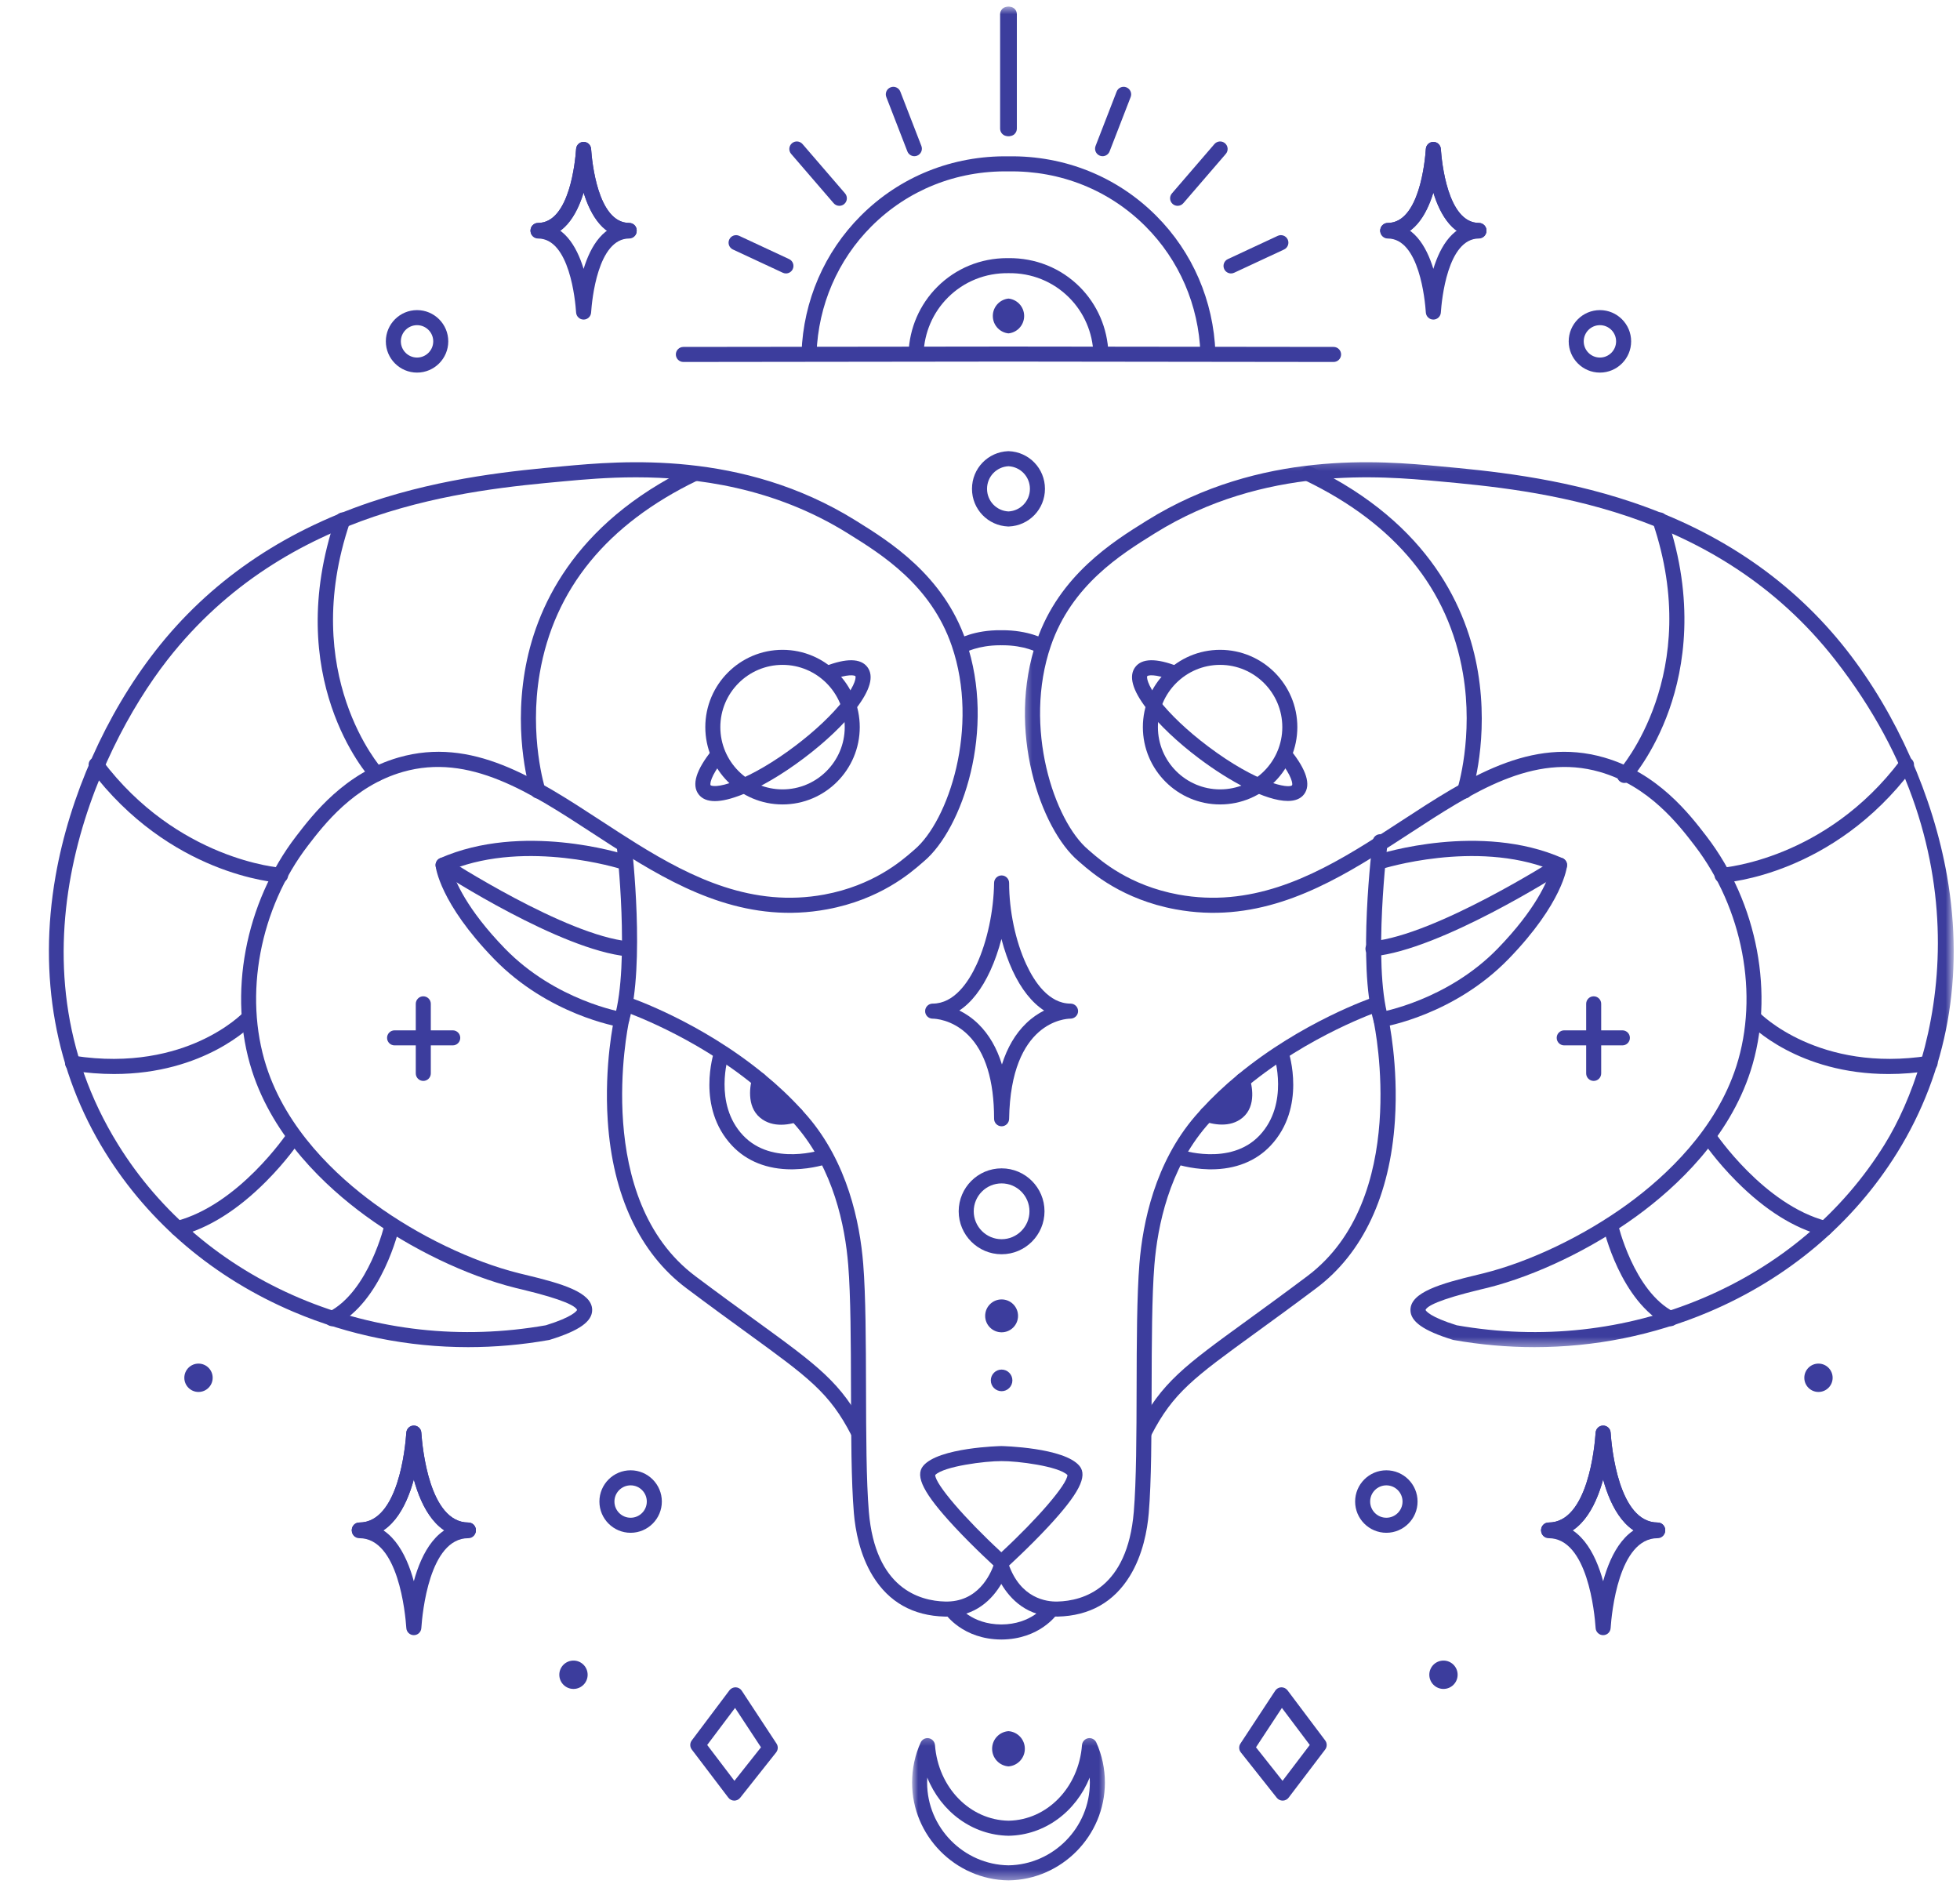
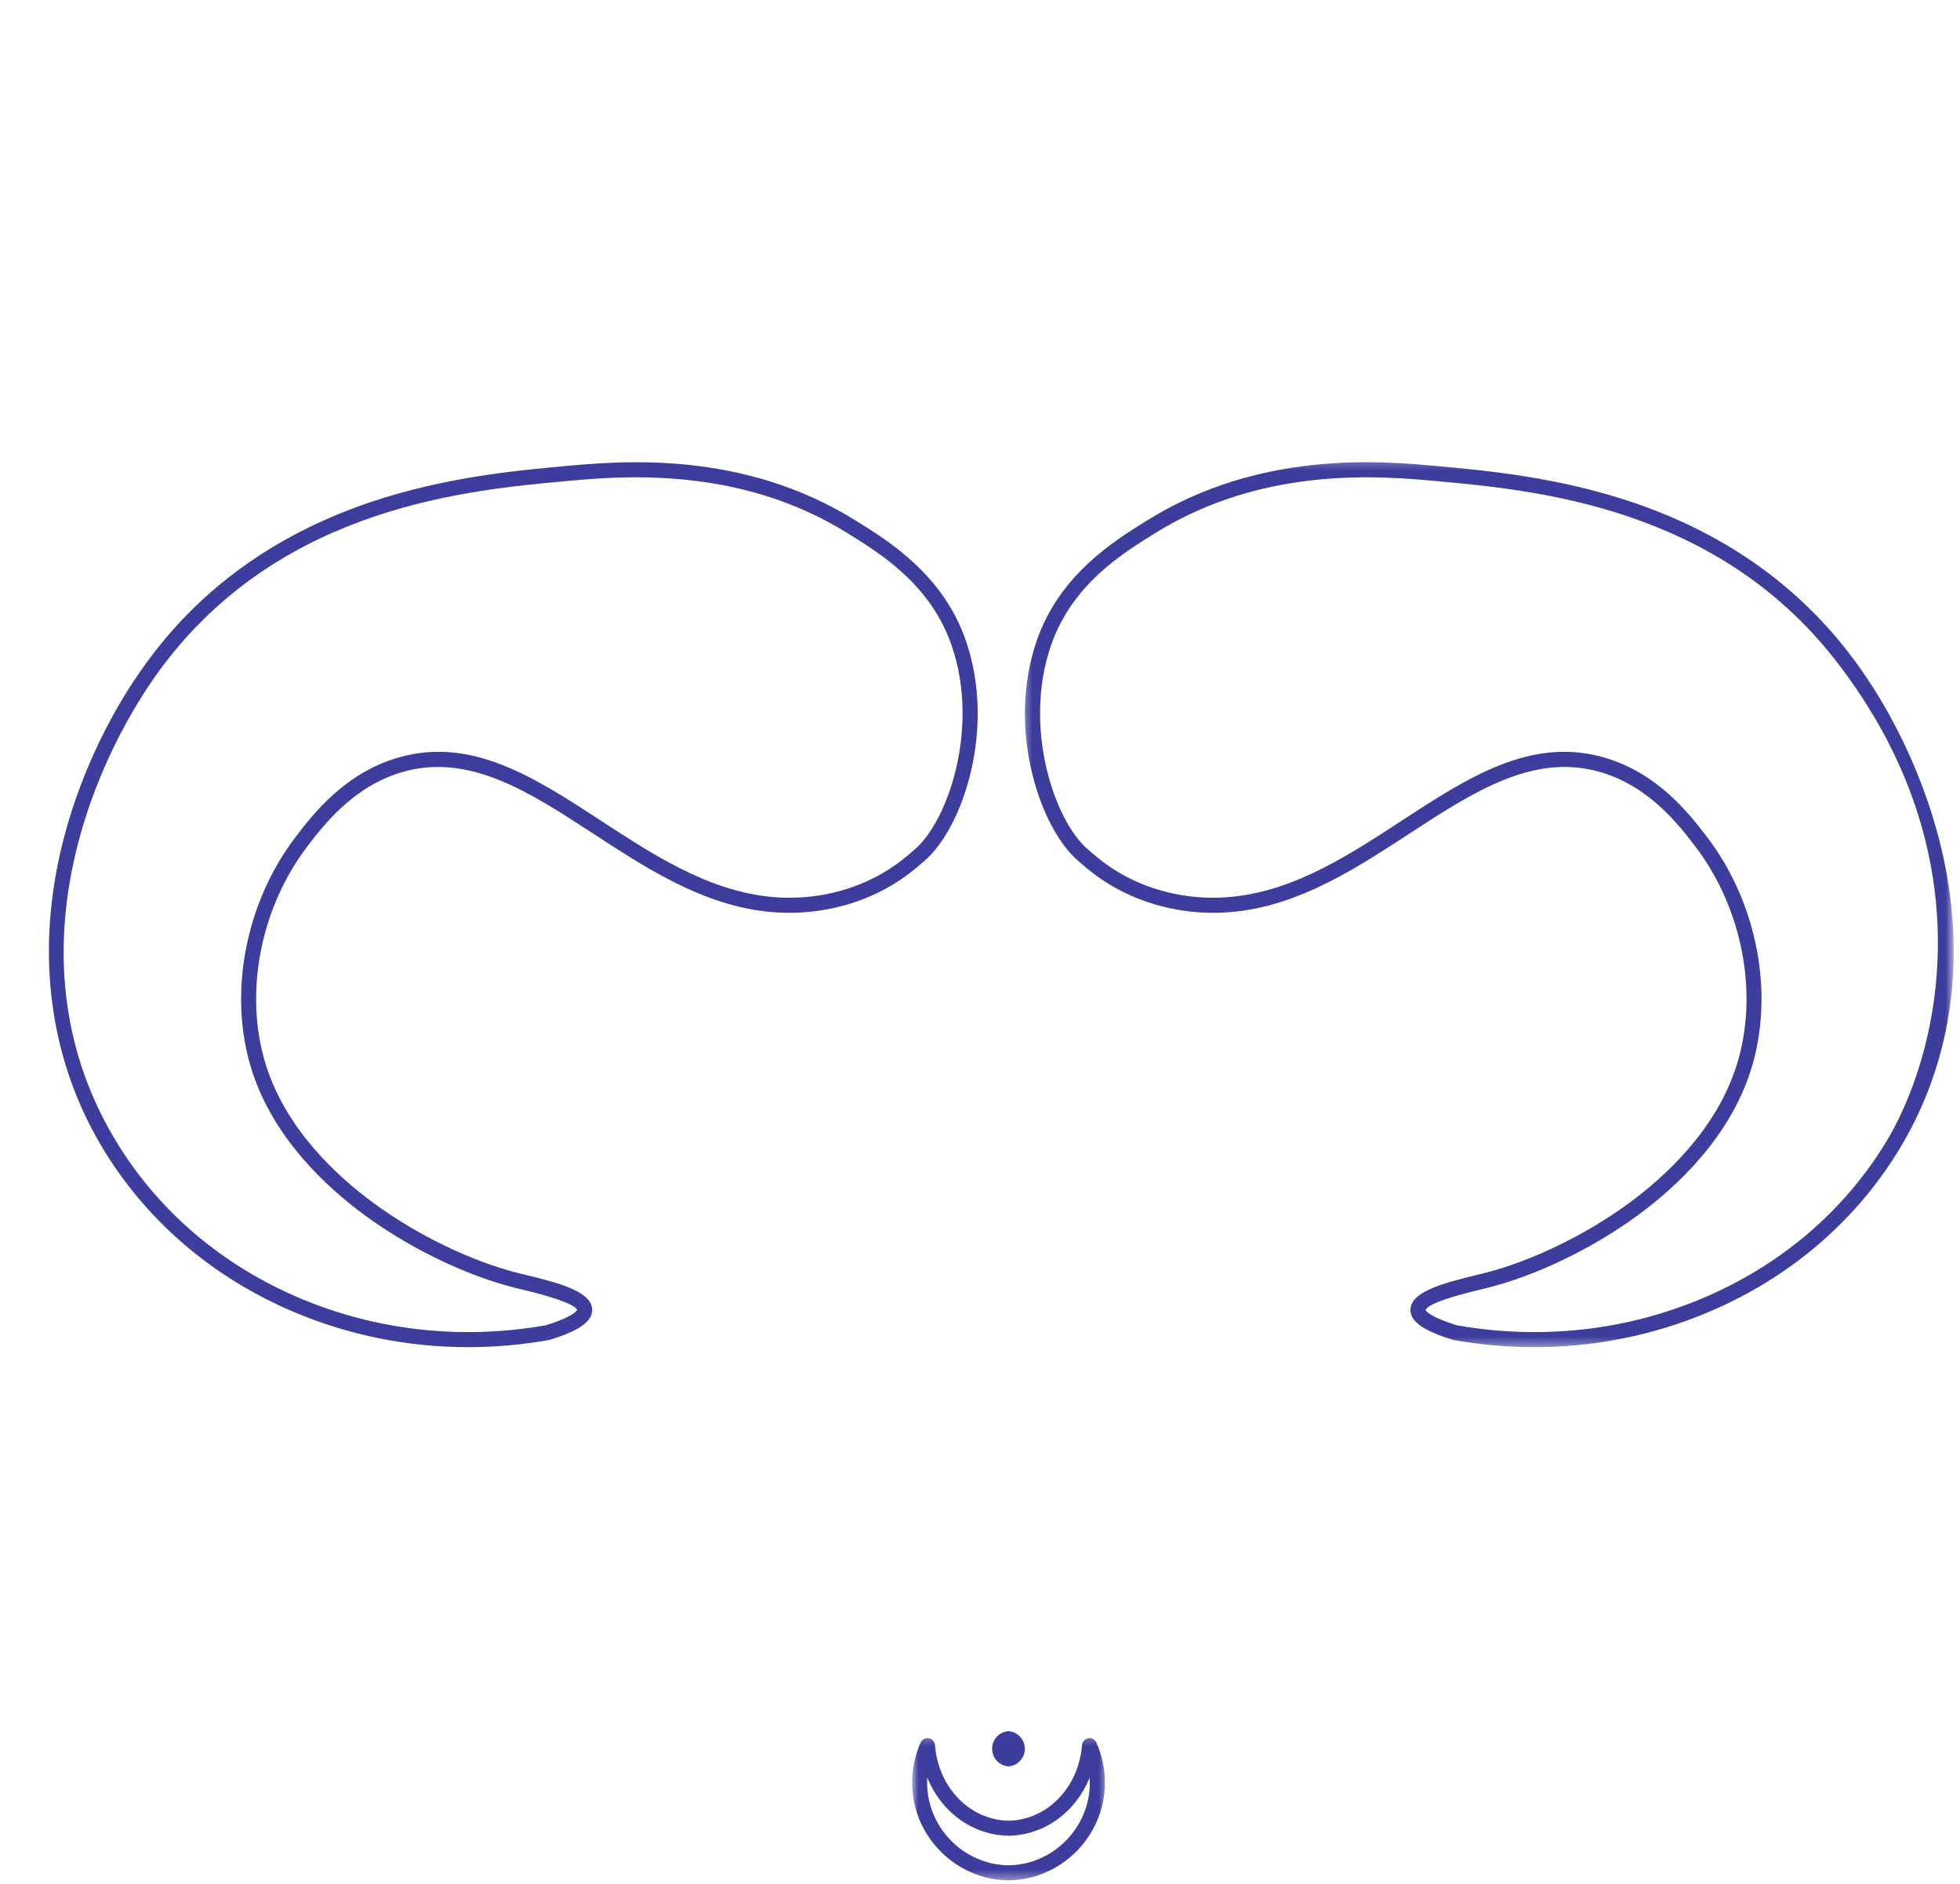
<svg xmlns="http://www.w3.org/2000/svg" width="206" height="198" viewBox="0 0 206 198" fill="none">
  <mask id="mask0_1154_403" style="mask-type:luminance" maskUnits="userSpaceOnUse" x="0" y="0" width="206" height="198">
    <path d="M0.306 0.666H205.306V197.666H0.306V0.666Z" fill="white" />
  </mask>
  <g mask="url(#mask0_1154_403)">
    <path d="M66.845 50.165C63.831 50.165 61.242 50.404 59.322 50.58C49.132 51.517 30.165 53.262 17.601 69.348C9.988 79.097 0.325 100.796 12.41 120.288C16.842 127.442 23.449 133.027 31.517 136.44C39.592 139.854 48.532 140.84 57.373 139.285C60.194 138.41 60.603 137.781 60.654 137.677C60.505 137.289 59.365 136.604 54.856 135.521C54.596 135.459 54.361 135.402 54.155 135.352C49.045 134.075 43.166 131.248 38.427 127.787C34.228 124.72 28.746 119.585 26.485 112.542C23.926 104.573 25.744 94.9 31.119 87.898C32.908 85.569 36.234 81.235 41.899 79.608C49.589 77.4 56.206 81.716 63.211 86.287C64.424 87.079 65.679 87.898 66.937 88.678C72.725 92.27 79.118 95.403 86.634 94.017C91.779 93.066 94.752 90.476 95.872 89.503C95.963 89.422 96.041 89.354 96.108 89.299C99.675 86.287 102.976 76.443 100.029 67.871C97.836 61.488 92.648 58.258 89.213 56.121L89.098 56.049C81.326 51.209 73.154 50.165 66.845 50.165ZM49.203 141.584C42.895 141.584 36.685 140.343 30.902 137.895C22.532 134.355 15.674 128.555 11.066 121.123C5.807 112.639 4.001 102.596 5.839 92.079C7.305 83.694 11.139 75.054 16.358 68.374C21.968 61.19 29.55 55.947 38.895 52.79C46.702 50.153 54.21 49.462 59.176 49.005C65.285 48.444 77.995 47.274 89.932 54.706L90.047 54.778C93.452 56.895 99.148 60.441 101.523 67.355C104.732 76.691 101.125 87.132 97.126 90.508C97.066 90.56 96.992 90.622 96.909 90.696C95.7 91.748 92.491 94.543 86.922 95.571C78.877 97.057 72.163 93.782 66.103 90.022C64.832 89.233 63.569 88.409 62.347 87.612C55.654 83.246 49.331 79.12 42.333 81.129C37.17 82.612 34.05 86.677 32.373 88.862C27.304 95.464 25.584 104.569 27.989 112.059C30.122 118.697 35.348 123.581 39.36 126.51C43.941 129.856 49.615 132.587 54.538 133.816C54.738 133.866 54.971 133.922 55.225 133.983C59.051 134.902 62.22 135.814 62.238 137.664C62.25 138.889 60.879 139.859 57.792 140.811C57.761 140.821 57.728 140.83 57.697 140.834C54.865 141.335 52.024 141.584 49.203 141.584Z" fill="#3C3D9D" />
  </g>
  <mask id="mask1_1154_403" style="mask-type:luminance" maskUnits="userSpaceOnUse" x="107" y="48" width="99" height="94">
    <path d="M107.406 48.243H205.306V141.611H107.406V48.243Z" fill="white" />
  </mask>
  <g mask="url(#mask1_1154_403)">
    <path d="M153.107 139.286C161.948 140.84 170.887 139.854 178.963 136.44C187.03 133.027 193.637 127.443 198.071 120.289C203.758 111.117 209.061 90.065 192.878 69.348C180.315 53.262 161.348 51.517 151.159 50.58C145.222 50.035 132.869 48.897 121.381 56.049L121.266 56.121C117.833 58.258 112.643 61.489 110.45 67.869C107.505 76.444 110.806 86.288 114.373 89.299C114.44 89.354 114.517 89.423 114.609 89.503C115.728 90.477 118.7 93.067 123.845 94.017C131.359 95.402 137.755 92.27 143.544 88.678C144.801 87.899 146.056 87.079 147.27 86.288C154.275 81.717 160.89 77.402 168.582 79.609C174.245 81.235 177.573 85.57 179.361 87.899C184.735 94.9 186.555 104.574 183.994 112.543C181.733 119.586 176.252 124.72 172.052 127.787C167.314 131.249 161.434 134.076 156.324 135.353C156.12 135.403 155.885 135.46 155.623 135.521C151.116 136.604 149.974 137.29 149.827 137.678C149.876 137.782 150.287 138.411 153.107 139.286ZM161.278 141.584C158.455 141.584 155.615 141.335 152.784 140.835C152.752 140.83 152.719 140.822 152.689 140.812C149.601 139.86 148.229 138.889 148.241 137.665C148.259 135.814 151.429 134.903 155.256 133.984C155.51 133.922 155.741 133.867 155.943 133.817C160.863 132.587 166.538 129.857 171.121 126.511C175.131 123.581 180.359 118.698 182.492 112.059C184.897 104.569 183.175 95.464 178.108 88.863C176.431 86.677 173.309 82.612 168.146 81.13C161.148 79.121 154.825 83.246 148.133 87.613C146.91 88.409 145.649 89.234 144.377 90.022C138.318 93.783 131.6 97.057 123.559 95.571C117.99 94.544 114.779 91.748 113.571 90.696C113.487 90.623 113.415 90.561 113.353 90.508C109.355 87.133 105.748 76.691 108.956 67.356C111.333 60.441 117.029 56.896 120.432 54.778L120.547 54.706C132.484 47.274 145.194 48.444 151.303 49.006C156.27 49.463 163.777 50.154 171.584 52.79C180.929 55.947 188.512 61.191 194.123 68.375C199.341 75.055 203.174 83.694 204.64 92.079C206.48 102.596 204.672 112.639 199.413 121.123C194.807 128.555 187.947 134.355 179.579 137.895C173.794 140.343 167.585 141.584 161.278 141.584Z" fill="#3C3D9D" />
  </g>
  <mask id="mask2_1154_403" style="mask-type:luminance" maskUnits="userSpaceOnUse" x="0" y="0" width="206" height="198">
-     <path d="M0.306 0.666H205.306V197.666H0.306V0.666Z" fill="white" />
-   </mask>
+     </mask>
  <g mask="url(#mask2_1154_403)">
    <path d="M109.467 68.692C109.333 68.692 109.197 68.659 109.072 68.587C109.062 68.58 107.683 67.817 105.387 67.817C105.346 67.817 105.307 67.817 105.265 67.819C105.253 67.819 105.241 67.819 105.23 67.817C105.189 67.817 105.15 67.817 105.109 67.817C102.799 67.817 101.421 68.58 101.406 68.589C101.028 68.803 100.545 68.671 100.329 68.292C100.113 67.915 100.242 67.436 100.618 67.217C100.69 67.177 102.39 66.198 105.226 66.237C105.238 66.237 105.243 66.237 105.255 66.237C108.088 66.206 109.793 67.177 109.863 67.217C110.242 67.436 110.371 67.919 110.152 68.297C110.005 68.552 109.739 68.692 109.467 68.692Z" fill="#3C3D9D" />
    <path d="M56.544 83.925C56.211 83.925 55.9 83.711 55.793 83.376C55.718 83.144 53.971 77.611 55.153 70.585C56.245 64.088 60.157 55.084 72.603 49.081C72.997 48.891 73.469 49.056 73.658 49.449C73.846 49.842 73.681 50.316 73.288 50.505C63.811 55.079 58.237 61.9 56.723 70.782C55.586 77.441 57.279 82.838 57.298 82.891C57.43 83.306 57.202 83.753 56.786 83.887C56.706 83.912 56.624 83.925 56.544 83.925Z" fill="#3C3D9D" />
    <path d="M153.936 83.925C153.856 83.925 153.774 83.912 153.694 83.887C153.279 83.751 153.05 83.306 153.184 82.891C153.201 82.838 154.896 77.441 153.759 70.782C152.245 61.9 146.671 55.079 137.192 50.505C136.799 50.316 136.634 49.842 136.824 49.449C137.013 49.056 137.484 48.891 137.879 49.081C150.323 55.084 154.237 64.088 155.329 70.585C156.51 77.611 154.764 83.144 154.688 83.376C154.58 83.711 154.27 83.925 153.936 83.925Z" fill="#3C3D9D" />
    <path d="M39.575 82.132C39.36 82.132 39.146 82.045 38.99 81.872C38.603 81.445 29.56 71.223 35.282 54.389C35.422 53.976 35.872 53.755 36.283 53.896C36.697 54.036 36.918 54.485 36.778 54.9C31.354 70.859 40.07 80.711 40.159 80.808C40.453 81.131 40.428 81.631 40.105 81.925C39.955 82.063 39.764 82.132 39.575 82.132Z" fill="#3C3D9D" />
    <path d="M170.731 82.289C170.542 82.289 170.351 82.22 170.199 82.082C169.878 81.787 169.855 81.288 170.147 80.966C170.26 80.842 179.106 70.797 173.704 54.9C173.564 54.485 173.784 54.036 174.197 53.896C174.61 53.754 175.06 53.977 175.2 54.389C178.184 63.171 176.983 70.203 175.451 74.555C173.781 79.291 171.416 81.921 171.316 82.031C171.159 82.202 170.946 82.289 170.731 82.289Z" fill="#3C3D9D" />
    <path d="M29.492 92.782C29.477 92.782 29.46 92.78 29.443 92.78C28.973 92.752 17.823 91.954 9.471 80.845C9.209 80.496 9.279 80 9.628 79.737C9.976 79.475 10.472 79.545 10.735 79.893C18.631 90.397 29.431 91.194 29.54 91.201C29.975 91.23 30.307 91.604 30.279 92.039C30.254 92.459 29.906 92.782 29.492 92.782Z" fill="#3C3D9D" />
    <path d="M180.988 92.782C180.575 92.782 180.226 92.457 180.201 92.039C180.174 91.603 180.507 91.228 180.941 91.201C181.066 91.193 191.857 90.386 199.747 79.893C200.009 79.545 200.503 79.475 200.853 79.737C201.2 80 201.271 80.496 201.008 80.845C192.656 91.954 181.508 92.752 181.038 92.78C181.021 92.78 181.005 92.782 180.988 92.782Z" fill="#3C3D9D" />
-     <path d="M11.987 112.878C10.59 112.878 9.094 112.768 7.501 112.517C7.07 112.448 6.776 112.045 6.842 111.614C6.911 111.182 7.314 110.888 7.747 110.955C13.802 111.91 18.312 110.637 21.029 109.4C23.981 108.058 25.524 106.467 25.537 106.451C25.84 106.136 26.34 106.124 26.655 106.426C26.97 106.727 26.983 107.225 26.684 107.541C26.448 107.789 21.496 112.878 11.987 112.878Z" fill="#3C3D9D" />
    <path d="M198.495 112.879C188.982 112.879 184.033 107.789 183.798 107.542C183.498 107.226 183.51 106.725 183.828 106.424C184.142 106.123 184.642 106.136 184.943 106.451C185.003 106.515 191.152 112.78 202.733 110.955C203.168 110.888 203.569 111.182 203.637 111.614C203.706 112.046 203.41 112.449 202.98 112.517C201.386 112.768 199.89 112.879 198.495 112.879Z" fill="#3C3D9D" />
    <path d="M18.67 129.903C18.319 129.903 17.998 129.666 17.906 129.309C17.797 128.886 18.051 128.454 18.473 128.346C25.093 126.636 30.137 119.157 30.188 119.082C30.43 118.719 30.92 118.62 31.282 118.863C31.647 119.106 31.744 119.596 31.501 119.96C31.448 120.043 30.137 121.997 27.938 124.198C24.956 127.183 21.906 129.093 18.869 129.878C18.802 129.895 18.735 129.903 18.67 129.903Z" fill="#3C3D9D" />
    <path d="M191.811 129.903C191.745 129.903 191.678 129.894 191.613 129.878C188.576 129.093 185.524 127.182 182.544 124.198C180.345 121.996 179.034 120.042 178.979 119.96C178.738 119.597 178.835 119.105 179.198 118.863C179.561 118.622 180.052 118.719 180.294 119.082C180.345 119.157 185.4 126.639 192.008 128.345C192.431 128.454 192.685 128.886 192.576 129.309C192.484 129.665 192.163 129.903 191.811 129.903Z" fill="#3C3D9D" />
    <path d="M34.902 139.381C34.616 139.381 34.339 139.224 34.198 138.949C33.999 138.561 34.153 138.084 34.543 137.885C38.776 135.715 40.428 128.668 40.444 128.596C40.541 128.171 40.962 127.906 41.39 128.002C41.815 128.1 42.082 128.523 41.984 128.948C41.912 129.267 40.157 136.784 35.263 139.294C35.148 139.352 35.024 139.381 34.902 139.381Z" fill="#3C3D9D" />
    <path d="M175.577 139.381C175.457 139.381 175.333 139.352 175.218 139.294C170.324 136.784 168.567 129.267 168.495 128.948C168.399 128.523 168.666 128.1 169.091 128.002C169.518 127.906 169.939 128.171 170.037 128.596C170.052 128.668 171.704 135.715 175.938 137.885C176.326 138.084 176.48 138.561 176.281 138.949C176.143 139.224 175.865 139.381 175.577 139.381Z" fill="#3C3D9D" />
    <path d="M90.193 151.285C89.906 151.285 89.63 151.127 89.49 150.855C87.192 146.381 85.002 144.792 78.505 140.074C76.687 138.754 74.626 137.258 72.134 135.386C67.243 131.714 64.387 125.624 63.874 117.776C63.489 111.911 64.522 107.192 64.567 106.995C64.571 106.98 64.574 106.964 64.577 106.949C66.205 101.246 64.837 89.105 64.823 88.983C64.773 88.549 65.084 88.156 65.518 88.106C65.958 88.058 66.342 88.369 66.392 88.802C66.451 89.312 67.808 101.345 66.105 107.359C65.955 108.067 62.294 126.022 73.081 134.121C75.565 135.985 77.62 137.477 79.433 138.794C85.975 143.544 88.424 145.322 90.895 150.132C91.094 150.52 90.942 150.997 90.555 151.196C90.438 151.256 90.316 151.285 90.193 151.285Z" fill="#3C3D9D" />
    <path d="M120.288 151.285C120.166 151.285 120.043 151.256 119.927 151.196C119.539 150.997 119.387 150.52 119.586 150.132C122.057 145.322 124.505 143.544 131.049 138.794C132.861 137.477 134.917 135.985 137.399 134.121C148.186 126.022 144.527 108.067 144.377 107.359C142.672 101.338 144.208 88.894 144.275 88.367C144.33 87.934 144.721 87.624 145.157 87.681C145.59 87.735 145.898 88.131 145.843 88.564C145.828 88.69 144.277 101.249 145.903 106.949C145.908 106.964 145.911 106.98 145.915 106.995C145.958 107.192 146.991 111.911 146.608 117.776C146.095 125.624 143.239 131.714 138.346 135.386C135.854 137.258 133.794 138.753 131.977 140.073C125.478 144.792 123.29 146.381 120.992 150.855C120.852 151.127 120.574 151.285 120.288 151.285Z" fill="#3C3D9D" />
    <path d="M99.488 169.903C99.426 169.903 99.366 169.903 99.304 169.902C95.965 169.82 93.419 168.386 91.732 165.639C90.36 163.4 89.894 160.804 89.744 159.02C89.466 155.726 89.453 150.74 89.441 145.92C89.427 141.161 89.414 136.24 89.15 132.955C88.818 128.807 87.597 122.906 83.674 118.343C83.481 118.118 83.282 117.891 83.076 117.67C82.778 117.35 82.797 116.85 83.116 116.552C83.435 116.255 83.935 116.273 84.233 116.592C84.45 116.827 84.662 117.069 84.871 117.31C89.073 122.197 90.373 128.446 90.725 132.827C90.994 136.175 91.007 141.127 91.02 145.917C91.034 150.705 91.047 155.658 91.318 158.888C91.995 166.941 96.636 168.254 99.342 168.321C102.745 168.398 104.073 165.564 104.492 164.34C104.601 164.021 104.901 163.805 105.239 163.805C105.577 163.805 105.878 164.021 105.986 164.34C107.245 168.013 110.008 168.351 111.14 168.321C113.845 168.254 118.487 166.941 119.164 158.888C119.434 155.658 119.448 150.705 119.46 145.917C119.471 141.127 119.485 136.175 119.754 132.827C120.108 128.444 121.412 122.194 125.609 117.312C125.823 117.062 126.044 116.815 126.264 116.574C126.558 116.253 127.06 116.231 127.381 116.527C127.702 116.822 127.723 117.322 127.429 117.645C127.219 117.871 127.011 118.105 126.807 118.343C122.888 122.901 121.664 128.805 121.328 132.955C121.064 136.24 121.051 141.162 121.039 145.92C121.028 150.74 121.014 155.726 120.738 159.02C120.588 160.804 120.122 163.4 118.748 165.639C117.063 168.386 114.516 169.82 111.178 169.902C107.968 169.98 106.167 168.043 105.239 166.469C104.33 168.013 102.583 169.903 99.488 169.903Z" fill="#3C3D9D" />
    <path d="M130.595 114.351C130.368 114.351 130.142 114.254 129.985 114.063C129.707 113.727 129.756 113.228 130.092 112.951C136.833 107.39 144.134 104.887 144.441 104.783C144.854 104.642 145.302 104.865 145.441 105.28C145.581 105.693 145.359 106.141 144.946 106.282C144.872 106.305 137.605 108.801 131.096 114.17C130.949 114.292 130.772 114.351 130.595 114.351Z" fill="#3C3D9D" />
    <path d="M79.815 114.294C79.638 114.294 79.46 114.235 79.314 114.115C72.823 108.783 65.608 106.305 65.536 106.282C65.123 106.141 64.901 105.693 65.041 105.28C65.18 104.865 65.628 104.642 66.041 104.783C66.347 104.885 73.594 107.369 80.316 112.892C80.653 113.17 80.703 113.668 80.425 114.005C80.269 114.195 80.042 114.294 79.815 114.294Z" fill="#3C3D9D" />
    <path d="M65.339 107.958C65.295 107.958 65.253 107.955 65.21 107.946C64.903 107.896 57.617 106.653 51.919 100.778C46.213 94.892 45.797 91.151 45.783 90.994C45.75 90.654 45.939 90.333 46.251 90.196C54.879 86.395 65.309 89.686 65.749 89.828C66.164 89.962 66.392 90.406 66.258 90.823C66.124 91.238 65.68 91.467 65.264 91.333C65.163 91.302 55.452 88.243 47.485 91.394C47.826 92.56 49.023 95.519 53.054 99.677C58.389 105.179 65.394 106.374 65.464 106.386C65.895 106.456 66.188 106.862 66.118 107.294C66.054 107.682 65.718 107.958 65.339 107.958Z" fill="#3C3D9D" />
-     <path d="M145.143 107.959C144.762 107.959 144.428 107.682 144.364 107.294C144.294 106.863 144.587 106.456 145.018 106.386C145.086 106.374 152.108 105.164 157.428 99.677C161.454 95.523 162.655 92.565 162.997 91.394C155.028 88.243 145.317 91.302 145.217 91.333C144.802 91.468 144.357 91.238 144.224 90.823C144.09 90.407 144.318 89.962 144.732 89.828C145.172 89.688 155.601 86.395 164.231 90.196C164.543 90.333 164.731 90.654 164.699 90.994C164.684 91.151 164.269 94.892 158.562 100.778C152.865 106.654 145.579 107.896 145.27 107.947C145.229 107.955 145.187 107.959 145.143 107.959Z" fill="#3C3D9D" />
    <path d="M66.005 100.518C65.978 100.518 65.953 100.517 65.926 100.515C58.883 99.826 46.656 91.919 46.14 91.582C45.774 91.345 45.669 90.855 45.907 90.489C46.145 90.122 46.635 90.018 47.001 90.256C47.123 90.336 59.419 98.29 66.08 98.939C66.515 98.983 66.832 99.369 66.788 99.804C66.75 100.212 66.406 100.518 66.005 100.518Z" fill="#3C3D9D" />
    <path d="M144.298 100.51C143.896 100.51 143.552 100.205 143.514 99.797C143.47 99.362 143.788 98.975 144.222 98.932C150.888 98.281 163.362 90.332 163.487 90.252C163.853 90.018 164.343 90.124 164.579 90.493C164.813 90.861 164.706 91.35 164.338 91.584C163.815 91.92 151.416 99.819 144.376 100.506C144.349 100.51 144.324 100.51 144.298 100.51Z" fill="#3C3D9D" />
    <path d="M105.244 172.313C101.196 172.293 99.397 169.683 99.322 169.573C99.078 169.209 99.175 168.719 99.536 168.475C99.897 168.232 100.387 168.326 100.631 168.686C100.693 168.776 102.079 170.715 105.244 170.73C108.41 170.715 109.794 168.768 109.851 168.686C110.098 168.328 110.589 168.236 110.947 168.48C111.305 168.726 111.402 169.211 111.159 169.573C111.084 169.683 109.284 172.293 105.244 172.313Z" fill="#3C3D9D" />
    <path d="M82.246 69.877C78.64 69.877 75.709 72.813 75.709 76.42C75.709 80.029 78.64 82.963 82.246 82.963C85.849 82.963 88.783 80.029 88.783 76.42C88.783 72.813 85.849 69.877 82.246 69.877ZM82.246 84.546C77.769 84.546 74.129 80.901 74.129 76.42C74.129 71.942 77.769 68.296 82.246 68.296C86.722 68.296 90.362 71.942 90.362 76.42C90.362 80.901 86.722 84.546 82.246 84.546Z" fill="#3C3D9D" />
    <path d="M128.236 69.877C124.631 69.877 121.699 72.813 121.699 76.42C121.699 80.029 124.631 82.963 128.236 82.963C131.84 82.963 134.773 80.029 134.773 76.42C134.773 72.813 131.84 69.877 128.236 69.877ZM128.236 84.546C123.76 84.546 120.118 80.901 120.118 76.42C120.118 71.942 123.76 68.296 128.236 68.296C132.711 68.296 136.353 71.942 136.353 76.42C136.353 80.901 132.711 84.546 128.236 84.546Z" fill="#3C3D9D" />
    <path d="M75.133 84.196C74.353 84.196 73.781 83.957 73.42 83.477C72.676 82.486 73.158 80.919 74.849 78.816C75.124 78.476 75.621 78.423 75.961 78.697C76.3 78.97 76.354 79.468 76.079 79.808C74.61 81.635 74.62 82.442 74.682 82.525C74.739 82.6 75.438 82.823 77.383 82.053C79.198 81.336 81.38 80.051 83.525 78.434C85.672 76.818 87.51 75.075 88.702 73.529C89.981 71.871 89.96 71.138 89.904 71.063C89.847 70.988 89.163 70.769 87.265 71.51C86.857 71.669 86.399 71.468 86.242 71.059C86.083 70.653 86.284 70.195 86.69 70.036C88.958 69.152 90.464 69.178 91.166 70.111C91.876 71.055 91.468 72.53 89.954 74.494C88.678 76.151 86.733 77.999 84.475 79.697C82.219 81.397 79.907 82.756 77.963 83.525C76.83 83.972 75.885 84.196 75.133 84.196Z" fill="#3C3D9D" />
    <path d="M135.351 84.18C133.035 84.181 129.233 82.128 126.006 79.697C123.749 77.999 121.803 76.151 120.526 74.494C119.014 72.53 118.606 71.055 119.316 70.111C120.017 69.178 121.523 69.152 123.791 70.036C124.197 70.195 124.399 70.653 124.24 71.059C124.082 71.468 123.625 71.669 123.217 71.51C121.317 70.769 120.633 70.988 120.578 71.061C120.521 71.138 120.501 71.871 121.778 73.529C122.97 75.075 124.809 76.818 126.956 78.434C132.193 82.378 135.511 82.908 135.8 82.525C135.862 82.442 135.87 81.635 134.401 79.808C134.127 79.468 134.18 78.97 134.52 78.697C134.861 78.423 135.357 78.476 135.631 78.816C137.324 80.919 137.806 82.486 137.062 83.475C136.694 83.964 136.101 84.18 135.351 84.18Z" fill="#3C3D9D" />
    <path d="M83.198 122.897C80.631 122.897 78.469 122.037 76.935 120.4C73.161 116.38 74.991 110.71 75.07 110.471C75.209 110.056 75.655 109.832 76.069 109.971C76.484 110.108 76.708 110.555 76.571 110.97C76.546 111.043 74.973 116.002 78.086 119.318C81.179 122.612 86.44 120.824 86.492 120.805C86.902 120.663 87.355 120.879 87.499 121.291C87.642 121.702 87.428 122.152 87.017 122.298C86.954 122.321 85.438 122.848 83.46 122.893C83.372 122.895 83.285 122.897 83.198 122.897Z" fill="#3C3D9D" />
    <path d="M127.283 122.897C127.196 122.897 127.108 122.895 127.021 122.894C125.042 122.848 123.528 122.321 123.464 122.298C123.051 122.152 122.835 121.701 122.981 121.289C123.126 120.878 123.578 120.662 123.989 120.807C124.041 120.826 129.303 122.613 132.394 119.318C135.515 115.994 133.927 111.02 133.91 110.97C133.775 110.555 133.999 110.108 134.412 109.971C134.827 109.834 135.273 110.056 135.41 110.471C135.49 110.71 137.318 116.381 133.546 120.402C132.012 122.037 129.851 122.897 127.283 122.897Z" fill="#3C3D9D" />
    <path d="M83.654 117.132C83.293 117.267 81.556 117.841 80.386 116.856C79.245 115.902 79.681 113.988 79.815 113.503C81.142 114.592 82.444 115.8 83.654 117.132Z" fill="#3C3D9D" />
    <path d="M80.417 115.055C80.439 115.507 80.557 115.969 80.893 116.25C81.236 116.539 81.674 116.63 82.086 116.631C81.558 116.098 81 115.57 80.417 115.055ZM82.091 118.209C81.373 118.209 80.562 118.038 79.879 117.461C78.392 116.218 78.871 113.958 79.053 113.294C79.123 113.036 79.32 112.832 79.574 112.75C79.83 112.67 80.109 112.721 80.314 112.892C81.757 114.073 83.076 115.321 84.239 116.599C84.415 116.794 84.483 117.061 84.421 117.317C84.362 117.571 84.177 117.779 83.934 117.871C83.708 117.956 82.966 118.209 82.091 118.209Z" fill="#3C3D9D" />
    <path d="M130.095 116.855C128.967 117.806 127.285 117.27 126.846 117.11C128.031 115.81 129.297 114.63 130.594 113.56C130.751 114.07 131.22 115.913 130.095 116.855Z" fill="#3C3D9D" />
    <path d="M128.411 116.613C128.833 116.611 129.254 116.531 129.587 116.252C129.587 116.25 129.587 116.25 129.589 116.25C129.92 115.972 130.025 115.522 130.034 115.082C129.469 115.584 128.927 116.094 128.411 116.613ZM128.432 118.192C127.608 118.192 126.886 117.966 126.575 117.852C126.328 117.762 126.141 117.553 126.079 117.297C126.017 117.041 126.085 116.772 126.263 116.576C127.401 115.328 128.69 114.107 130.092 112.951C130.294 112.781 130.57 112.726 130.821 112.802C131.073 112.877 131.27 113.074 131.349 113.325C131.551 113.979 132.098 116.208 130.604 117.461C129.936 118.023 129.146 118.192 128.432 118.192Z" fill="#3C3D9D" />
    <path d="M98.291 155.024C98.311 155.994 101.404 159.596 105.241 163.14C109.077 159.591 112.169 155.989 112.19 155.024C111.282 154.1 106.913 153.539 105.248 153.561C103.575 153.551 99.199 154.1 98.291 155.024ZM105.241 165.003C105.051 165.003 104.862 164.935 104.71 164.798C104.616 164.712 102.367 162.671 100.299 160.446C97.09 156.995 96.14 155.147 97.021 154.074C98.623 152.124 105.158 151.98 105.246 151.98H105.248C105.323 151.98 111.86 152.124 113.46 154.074C114.342 155.147 113.391 156.995 110.184 160.446C108.133 162.653 105.866 164.71 105.771 164.798C105.621 164.935 105.432 165.003 105.241 165.003Z" fill="#3C3D9D" />
    <path d="M105.271 124.374C103.654 124.374 102.341 125.689 102.341 127.307C102.341 128.923 103.654 130.24 105.271 130.24C106.885 130.24 108.199 128.923 108.199 127.307C108.199 125.689 106.885 124.374 105.271 124.374ZM105.271 131.821C102.784 131.821 100.76 129.796 100.76 127.307C100.76 124.818 102.784 122.793 105.271 122.793C107.756 122.793 109.78 124.818 109.78 127.307C109.78 129.796 107.756 131.821 105.271 131.821Z" fill="#3C3D9D" />
    <path d="M105.271 140.025C104.317 140.025 103.543 139.252 103.543 138.297C103.543 137.341 104.317 136.568 105.271 136.568C106.224 136.568 106.998 137.341 106.998 138.297C106.998 139.252 106.224 140.025 105.271 140.025Z" fill="#3C3D9D" />
    <path d="M105.271 146.214C104.644 146.214 104.136 145.705 104.136 145.078C104.136 144.45 104.644 143.941 105.271 143.941C105.896 143.941 106.404 144.45 106.404 145.078C106.404 145.705 105.896 146.214 105.271 146.214Z" fill="#3C3D9D" />
    <path d="M100.829 106.203C101.478 106.521 102.174 106.98 102.843 107.637C103.946 108.723 104.768 110.14 105.305 111.876C105.869 110.088 106.723 108.639 107.86 107.543C108.487 106.938 109.135 106.511 109.74 106.208C108.459 105.377 107.325 103.953 106.424 102.011C105.958 101 105.563 99.871 105.253 98.686C104.942 99.877 104.549 101.007 104.088 102.011C103.189 103.968 102.087 105.378 100.829 106.203ZM105.271 118.373C105.268 118.373 105.266 118.373 105.264 118.373C104.83 118.369 104.481 118.016 104.481 117.581C104.481 113.546 103.566 110.588 101.763 108.791C100.078 107.113 98.204 107.061 98.04 107.061C98.034 107.061 98.029 107.061 98.022 107.061C97.589 107.061 97.236 106.71 97.233 106.277C97.23 105.842 97.576 105.487 98.009 105.479C98.014 105.479 98.024 105.479 98.036 105.479C100.287 105.47 101.788 103.23 102.652 101.35C103.759 98.944 104.44 95.743 104.481 92.789C104.486 92.356 104.838 92.007 105.271 92.007C105.271 92.007 105.275 92.007 105.276 92.007C105.709 92.011 106.06 92.364 106.06 92.799C106.06 95.717 106.732 98.912 107.859 101.345C108.729 103.227 110.24 105.467 112.5 105.479C112.518 105.479 112.529 105.479 112.535 105.479C112.968 105.489 113.312 105.845 113.309 106.279C113.304 106.724 112.93 107.065 112.482 107.061C112.027 107.065 106.232 107.327 106.06 117.595C106.053 118.026 105.701 118.373 105.271 118.373Z" fill="#3C3D9D" />
    <path d="M49.223 161.597C45.959 161.597 44.317 158.497 43.493 155.494C42.671 158.497 41.029 161.597 37.765 161.597C37.327 161.597 36.975 161.243 36.975 160.806C36.975 160.37 37.327 160.015 37.765 160.015C41.86 160.015 42.599 152.142 42.706 150.564C42.734 150.149 43.079 149.826 43.495 149.826C43.909 149.826 44.255 150.149 44.282 150.564C44.389 152.142 45.126 160.015 49.223 160.015C49.661 160.015 50.013 160.37 50.013 160.806C50.013 161.243 49.661 161.597 49.223 161.597Z" fill="#3C3D9D" />
    <path d="M49.223 161.597C45.959 161.597 44.317 158.497 43.493 155.494C42.671 158.497 41.029 161.597 37.765 161.597C37.327 161.597 36.975 161.243 36.975 160.806C36.975 160.37 37.327 160.015 37.765 160.015C41.86 160.015 42.599 152.142 42.706 150.564C42.734 150.149 43.079 149.826 43.495 149.826C43.909 149.826 44.255 150.149 44.282 150.564C44.389 152.142 45.126 160.015 49.223 160.015C49.661 160.015 50.013 160.37 50.013 160.806C50.013 161.243 49.661 161.597 49.223 161.597Z" fill="#3C3D9D" />
    <path d="M43.495 171.854C43.079 171.854 42.734 171.531 42.706 171.117C42.599 169.537 41.86 161.664 37.765 161.664C37.327 161.664 36.975 161.309 36.975 160.874C36.975 160.436 37.327 160.083 37.765 160.083C41.029 160.083 42.671 163.181 43.493 166.184C44.317 163.181 45.959 160.083 49.223 160.083C49.661 160.083 50.013 160.436 50.013 160.874C50.013 161.309 49.661 161.664 49.223 161.664C45.126 161.664 44.389 169.537 44.282 171.117C44.255 171.531 43.909 171.854 43.495 171.854Z" fill="#3C3D9D" />
    <path d="M174.223 161.597C170.957 161.597 169.317 158.497 168.493 155.493C167.669 158.497 166.029 161.597 162.763 161.597C162.327 161.597 161.973 161.243 161.973 160.806C161.973 160.37 162.327 160.015 162.763 160.015C166.858 160.015 167.599 152.142 167.704 150.564C167.732 150.149 168.077 149.826 168.493 149.826C168.909 149.826 169.254 150.149 169.28 150.564C169.387 152.142 170.128 160.015 174.223 160.015C174.659 160.015 175.013 160.37 175.013 160.806C175.013 161.243 174.659 161.597 174.223 161.597Z" fill="#3C3D9D" />
    <path d="M174.223 161.597C170.957 161.597 169.317 158.497 168.493 155.493C167.669 158.497 166.029 161.597 162.763 161.597C162.327 161.597 161.973 161.243 161.973 160.806C161.973 160.37 162.327 160.015 162.763 160.015C166.858 160.015 167.599 152.142 167.704 150.564C167.732 150.149 168.077 149.826 168.493 149.826C168.909 149.826 169.254 150.149 169.28 150.564C169.387 152.142 170.128 160.015 174.223 160.015C174.659 160.015 175.013 160.37 175.013 160.806C175.013 161.243 174.659 161.597 174.223 161.597Z" fill="#3C3D9D" />
    <path d="M168.493 171.854C168.077 171.854 167.732 171.531 167.704 171.117C167.599 169.537 166.858 161.664 162.763 161.664C162.327 161.664 161.973 161.309 161.973 160.874C161.973 160.436 162.327 160.083 162.763 160.083C166.029 160.083 167.669 163.181 168.493 166.186C169.317 163.181 170.957 160.083 174.223 160.083C174.659 160.083 175.013 160.436 175.013 160.874C175.013 161.309 174.659 161.664 174.223 161.664C170.128 161.664 169.387 169.537 169.28 171.117C169.254 171.531 168.909 171.854 168.493 171.854Z" fill="#3C3D9D" />
    <path d="M66.127 25.013C63.477 25.013 62.076 22.654 61.339 20.242C60.6 22.654 59.201 25.013 56.549 25.013C56.112 25.013 55.76 24.659 55.76 24.222C55.76 23.785 56.112 23.43 56.549 23.43C59.858 23.43 60.463 16.949 60.55 15.651C60.579 15.236 60.923 14.913 61.339 14.913C61.755 14.913 62.099 15.236 62.126 15.651C62.215 16.949 62.818 23.43 66.127 23.43C66.566 23.43 66.918 23.785 66.918 24.222C66.918 24.659 66.566 25.013 66.127 25.013Z" fill="#3C3D9D" />
    <path d="M66.127 25.013C63.477 25.013 62.076 22.654 61.339 20.242C60.6 22.654 59.201 25.013 56.549 25.013C56.112 25.013 55.76 24.659 55.76 24.222C55.76 23.785 56.112 23.43 56.549 23.43C59.858 23.43 60.463 16.949 60.55 15.651C60.579 15.236 60.923 14.913 61.339 14.913C61.755 14.913 62.099 15.236 62.126 15.651C62.215 16.949 62.818 23.43 66.127 23.43C66.566 23.43 66.918 23.785 66.918 24.222C66.918 24.659 66.566 25.013 66.127 25.013Z" fill="#3C3D9D" />
    <path d="M61.339 33.587C60.923 33.587 60.579 33.264 60.55 32.85C60.463 31.55 59.858 25.068 56.549 25.068C56.112 25.068 55.76 24.715 55.76 24.279C55.76 23.842 56.112 23.487 56.549 23.487C59.201 23.487 60.6 25.846 61.339 28.259C62.076 25.846 63.477 23.487 66.127 23.487C66.566 23.487 66.918 23.842 66.918 24.279C66.918 24.715 66.566 25.068 66.127 25.068C62.818 25.068 62.215 31.55 62.126 32.85C62.099 33.264 61.755 33.587 61.339 33.587Z" fill="#3C3D9D" />
    <path d="M155.437 25.013C152.786 25.013 151.385 22.654 150.648 20.242C149.909 22.654 148.51 25.013 145.858 25.013C145.422 25.013 145.067 24.659 145.067 24.222C145.067 23.785 145.422 23.43 145.858 23.43C149.167 23.43 149.772 16.949 149.859 15.651C149.888 15.236 150.232 14.913 150.648 14.913C151.062 14.913 151.409 15.236 151.435 15.651C151.524 16.949 152.129 23.43 155.437 23.43C155.873 23.43 156.227 23.785 156.227 24.222C156.227 24.659 155.873 25.013 155.437 25.013Z" fill="#3C3D9D" />
    <path d="M155.437 25.013C152.786 25.013 151.385 22.654 150.648 20.242C149.909 22.654 148.51 25.013 145.858 25.013C145.422 25.013 145.067 24.659 145.067 24.222C145.067 23.785 145.422 23.43 145.858 23.43C149.167 23.43 149.772 16.949 149.859 15.651C149.888 15.236 150.232 14.913 150.648 14.913C151.062 14.913 151.409 15.236 151.435 15.651C151.524 16.949 152.129 23.43 155.437 23.43C155.873 23.43 156.227 23.785 156.227 24.222C156.227 24.659 155.873 25.013 155.437 25.013Z" fill="#3C3D9D" />
    <path d="M150.648 33.587C150.232 33.587 149.888 33.264 149.859 32.85C149.772 31.55 149.167 25.068 145.858 25.068C145.422 25.068 145.067 24.715 145.067 24.279C145.067 23.842 145.422 23.487 145.858 23.487C148.51 23.487 149.909 25.846 150.648 28.257C151.385 25.846 152.786 23.487 155.437 23.487C155.873 23.487 156.227 23.842 156.227 24.279C156.227 24.715 155.873 25.068 155.437 25.068C152.129 25.068 151.524 31.55 151.435 32.85C151.409 33.264 151.062 33.587 150.648 33.587Z" fill="#3C3D9D" />
    <path d="M74.328 183.395L77.19 187.164L79.981 183.641L77.256 179.5L74.328 183.395ZM77.176 189.244C77.175 189.244 77.171 189.244 77.168 189.244C76.924 189.242 76.695 189.127 76.548 188.931L72.708 183.875C72.495 183.594 72.493 183.204 72.705 182.921L76.666 177.651C76.822 177.446 77.071 177.33 77.323 177.335C77.581 177.344 77.818 177.477 77.959 177.691L81.619 183.258C81.801 183.542 81.783 183.912 81.574 184.176L77.796 188.944C77.646 189.133 77.417 189.244 77.176 189.244Z" fill="#3C3D9D" />
    <path d="M132.007 183.641L134.797 187.164L137.66 183.395L134.731 179.5L132.007 183.641ZM134.81 189.244C134.569 189.244 134.34 189.133 134.192 188.944L130.414 184.176C130.203 183.912 130.185 183.542 130.367 183.258L130.395 183.214L134.028 177.691C134.17 177.477 134.406 177.344 134.663 177.335C134.913 177.33 135.164 177.446 135.32 177.651L139.281 182.921C139.493 183.204 139.493 183.594 139.279 183.875L135.438 188.931C135.291 189.127 135.062 189.242 134.818 189.244C134.815 189.244 134.813 189.244 134.81 189.244Z" fill="#3C3D9D" />
    <path d="M66.28 156.109C65.34 156.109 64.578 156.873 64.578 157.811C64.578 158.75 65.34 159.514 66.28 159.514C67.218 159.514 67.98 158.75 67.98 157.811C67.98 156.873 67.218 156.109 66.28 156.109ZM66.28 161.095C64.47 161.095 62.999 159.623 62.999 157.811C62.999 156.001 64.47 154.527 66.28 154.527C68.088 154.527 69.561 156.001 69.561 157.811C69.561 159.623 68.088 161.095 66.28 161.095Z" fill="#3C3D9D" />
    <path d="M145.708 156.109C144.77 156.109 144.006 156.873 144.006 157.811C144.006 158.75 144.77 159.514 145.708 159.514C146.645 159.514 147.409 158.75 147.409 157.811C147.409 156.873 146.645 156.109 145.708 156.109ZM145.708 161.095C143.899 161.095 142.427 159.623 142.427 157.811C142.427 156.001 143.899 154.527 145.708 154.527C147.516 154.527 148.989 156.001 148.989 157.811C148.989 159.623 147.516 161.095 145.708 161.095Z" fill="#3C3D9D" />
    <path d="M43.833 34.175C42.895 34.175 42.131 34.937 42.131 35.876C42.131 36.815 42.895 37.579 43.833 37.579C44.77 37.579 45.534 36.815 45.534 35.876C45.534 34.937 44.77 34.175 43.833 34.175ZM43.833 39.16C42.023 39.16 40.552 37.688 40.552 35.876C40.552 34.066 42.023 32.592 43.833 32.592C45.641 32.592 47.114 34.066 47.114 35.876C47.114 37.688 45.641 39.16 43.833 39.16Z" fill="#3C3D9D" />
    <path d="M168.155 34.175C167.215 34.175 166.453 34.937 166.453 35.876C166.453 36.815 167.215 37.579 168.155 37.579C169.093 37.579 169.855 36.815 169.855 35.876C169.855 34.937 169.093 34.175 168.155 34.175ZM168.155 39.16C166.345 39.16 164.874 37.688 164.874 35.876C164.874 34.066 166.345 32.592 168.155 32.592C169.963 32.592 171.436 34.066 171.436 35.876C171.436 37.688 169.963 39.16 168.155 39.16Z" fill="#3C3D9D" />
    <path d="M105.992 49.001C104.726 49.064 103.74 50.103 103.74 51.376C103.74 52.651 104.726 53.689 105.992 53.752C107.259 53.689 108.247 52.651 108.247 51.376C108.247 50.103 107.259 49.064 105.992 49.001ZM105.992 55.335C105.983 55.335 105.972 55.335 105.963 55.335C103.83 55.253 102.158 53.515 102.158 51.376C102.158 49.238 103.83 47.5 105.963 47.418C105.983 47.418 106.003 47.418 106.023 47.418C108.155 47.5 109.827 49.238 109.827 51.376C109.827 53.515 108.155 55.253 106.023 55.335C106.013 55.335 106.003 55.335 105.992 55.335Z" fill="#3C3D9D" />
    <path d="M22.352 144.805C22.352 145.628 21.685 146.294 20.862 146.294C20.04 146.294 19.373 145.628 19.373 144.805C19.373 143.982 20.04 143.314 20.862 143.314C21.685 143.314 22.352 143.982 22.352 144.805Z" fill="#3C3D9D" />
    <path d="M189.637 144.805C189.637 145.628 190.303 146.294 191.124 146.294C191.946 146.294 192.614 145.628 192.614 144.805C192.614 143.982 191.946 143.314 191.124 143.314C190.303 143.314 189.637 143.982 189.637 144.805Z" fill="#3C3D9D" />
    <path d="M61.762 176.015C61.762 176.838 61.097 177.506 60.275 177.506C59.452 177.506 58.785 176.838 58.785 176.015C58.785 175.192 59.452 174.526 60.275 174.526C61.097 174.526 61.762 175.192 61.762 176.015Z" fill="#3C3D9D" />
    <path d="M150.224 176.015C150.224 176.838 150.891 177.506 151.713 177.506C152.534 177.506 153.2 176.838 153.2 176.015C153.2 175.192 152.534 174.526 151.713 174.526C150.891 174.526 150.224 175.192 150.224 176.015Z" fill="#3C3D9D" />
    <path d="M47.585 109.869H41.471C41.035 109.869 40.681 109.516 40.681 109.079C40.681 108.641 41.035 108.288 41.471 108.288H47.585C48.022 108.288 48.374 108.641 48.374 109.079C48.374 109.516 48.022 109.869 47.585 109.869Z" fill="#3C3D9D" />
    <path d="M44.488 113.604C44.052 113.604 43.699 113.25 43.699 112.813V105.502C43.699 105.066 44.052 104.711 44.488 104.711C44.924 104.711 45.279 105.066 45.279 105.502V112.813C45.279 113.25 44.924 113.604 44.488 113.604Z" fill="#3C3D9D" />
    <path d="M170.515 109.869H164.401C163.967 109.869 163.612 109.516 163.612 109.079C163.612 108.641 163.967 108.288 164.401 108.288H170.515C170.952 108.288 171.306 108.641 171.306 109.079C171.306 109.516 170.952 109.869 170.515 109.869Z" fill="#3C3D9D" />
    <path d="M167.498 113.604C167.062 113.604 166.709 113.25 166.709 112.813V105.502C166.709 105.066 167.062 104.711 167.498 104.711C167.934 104.711 168.288 105.066 168.288 105.502V112.813C168.288 113.25 167.934 113.604 167.498 113.604Z" fill="#3C3D9D" />
    <path d="M140.162 38.043L105.993 38.002L71.826 38.043H71.824C71.388 38.043 71.035 37.69 71.033 37.253C71.033 36.816 71.388 36.462 71.824 36.462L105.993 36.421L140.164 36.462C140.6 36.462 140.952 36.816 140.952 37.253C140.95 37.69 140.598 38.043 140.162 38.043Z" fill="#3C3D9D" />
    <path d="M105.993 35.039C105.589 34.997 105.196 34.82 104.885 34.511C104.168 33.791 104.168 32.627 104.885 31.907C105.196 31.598 105.589 31.422 105.993 31.38C106.398 31.422 106.792 31.598 107.102 31.907C107.82 32.627 107.82 33.791 107.102 34.511C106.792 34.82 106.398 34.997 105.993 35.039Z" fill="#3C3D9D" />
    <path d="M126.956 37.905C126.531 37.905 126.182 37.569 126.167 37.142C125.985 32.075 123.937 27.334 120.4 23.795C116.591 19.98 111.475 17.928 106.006 18.013C100.496 17.924 95.396 19.98 91.585 23.795C88.05 27.334 86.002 32.075 85.82 37.142C85.805 37.579 85.436 37.92 85.001 37.905C84.565 37.889 84.226 37.522 84.241 37.086C84.436 31.616 86.649 26.499 90.469 22.676C94.584 18.557 100.101 16.34 106.006 16.43C111.888 16.343 117.403 18.557 121.518 22.676C125.338 26.499 127.549 31.616 127.745 37.086C127.761 37.522 127.42 37.889 126.984 37.905C126.974 37.905 126.964 37.905 126.956 37.905Z" fill="#3C3D9D" />
    <path d="M105.905 14.309C105.469 14.309 105.114 13.956 105.114 13.519V1.493C105.114 1.057 105.469 0.702 105.905 0.702C106.341 0.702 106.695 1.057 106.695 1.493V13.519C106.695 13.956 106.341 14.309 105.905 14.309Z" fill="#3C3D9D" />
-     <path d="M106.082 14.309C105.646 14.309 105.293 13.956 105.293 13.519V1.493C105.293 1.057 105.646 0.702 106.082 0.702C106.52 0.702 106.873 1.057 106.873 1.493V13.519C106.873 13.956 106.52 14.309 106.082 14.309Z" fill="#3C3D9D" />
    <path d="M88.218 21.632C87.996 21.632 87.775 21.54 87.619 21.358L83.151 16.174C82.866 15.843 82.902 15.345 83.234 15.059C83.564 14.774 84.062 14.811 84.348 15.141L88.816 20.325C89.1 20.657 89.064 21.155 88.732 21.441C88.584 21.57 88.4 21.632 88.218 21.632Z" fill="#3C3D9D" />
    <path d="M123.77 21.632C123.586 21.632 123.403 21.57 123.254 21.441C122.923 21.155 122.886 20.657 123.172 20.325L127.638 15.141C127.924 14.811 128.422 14.774 128.753 15.059C129.084 15.345 129.12 15.843 128.836 16.174L124.369 21.358C124.211 21.54 123.991 21.632 123.77 21.632Z" fill="#3C3D9D" />
-     <path d="M96.103 16.417C95.786 16.417 95.488 16.224 95.366 15.912L93.153 10.2C92.996 9.793 93.197 9.335 93.604 9.178C94.012 9.019 94.469 9.221 94.627 9.629L96.839 15.339C96.998 15.748 96.795 16.204 96.389 16.363C96.294 16.398 96.199 16.417 96.103 16.417Z" fill="#3C3D9D" />
    <path d="M115.884 16.417C115.789 16.417 115.692 16.398 115.598 16.363C115.19 16.204 114.99 15.748 115.147 15.339L117.36 9.629C117.517 9.221 117.973 9.019 118.383 9.178C118.789 9.335 118.991 9.793 118.834 10.2L116.621 15.912C116.499 16.224 116.2 16.417 115.884 16.417Z" fill="#3C3D9D" />
    <path d="M82.603 28.739C82.491 28.739 82.378 28.715 82.271 28.663L77.031 26.222C76.635 26.037 76.463 25.567 76.648 25.172C76.832 24.775 77.302 24.603 77.697 24.789L82.937 27.231C83.332 27.415 83.504 27.885 83.32 28.282C83.186 28.57 82.9 28.739 82.603 28.739Z" fill="#3C3D9D" />
    <path d="M129.385 28.739C129.087 28.739 128.802 28.57 128.668 28.282C128.484 27.885 128.654 27.415 129.051 27.231L134.29 24.789C134.687 24.603 135.156 24.775 135.34 25.172C135.524 25.567 135.352 26.037 134.957 26.222L129.718 28.663C129.609 28.715 129.495 28.739 129.385 28.739Z" fill="#3C3D9D" />
    <path d="M115.709 37.959C115.288 37.959 114.937 37.623 114.922 37.196C114.842 34.947 113.933 32.844 112.365 31.275C110.681 29.59 108.427 28.675 106.003 28.71C103.57 28.675 101.305 29.59 99.622 31.275C98.054 32.844 97.146 34.947 97.066 37.196C97.051 37.623 96.7 37.959 96.277 37.959C96.267 37.959 96.257 37.959 96.247 37.957C95.811 37.942 95.471 37.576 95.487 37.139C95.582 34.489 96.653 32.01 98.505 30.156C100.459 28.202 103.066 27.129 105.863 27.129C105.91 27.129 105.956 27.129 106.003 27.129C108.838 27.104 111.496 28.168 113.483 30.156C115.333 32.01 116.404 34.489 116.5 37.139C116.517 37.576 116.175 37.942 115.739 37.957C115.729 37.959 115.719 37.959 115.709 37.959Z" fill="#3C3D9D" />
  </g>
  <mask id="mask3_1154_403" style="mask-type:luminance" maskUnits="userSpaceOnUse" x="95" y="182" width="22" height="16">
    <path d="M95.852 182.298H116.39V197.626H95.852V182.298Z" fill="white" />
  </mask>
  <g mask="url(#mask3_1154_403)">
    <path d="M97.457 186.821C97.448 186.997 97.442 187.175 97.442 187.352C97.442 192.075 101.277 195.973 105.993 196.045C110.71 195.973 114.546 192.075 114.546 187.352C114.546 187.175 114.541 186.997 114.529 186.823C113.08 190.407 109.816 192.874 106.006 192.937C102.177 192.874 98.908 190.407 97.457 186.821ZM105.993 197.626C105.99 197.626 105.987 197.626 105.983 197.626C100.402 197.549 95.861 192.94 95.861 187.352C95.861 185.89 96.164 184.473 96.759 183.144C96.906 182.813 97.26 182.627 97.614 182.687C97.97 182.75 98.24 183.046 98.268 183.407C98.609 187.871 101.937 191.288 106.006 191.355C110.052 191.288 113.379 187.871 113.72 183.407C113.749 183.046 114.016 182.75 114.372 182.687C114.73 182.626 115.081 182.813 115.23 183.144C115.825 184.473 116.126 185.89 116.126 187.352C116.126 192.94 111.586 197.549 106.005 197.626C106.002 197.626 105.997 197.626 105.993 197.626Z" fill="#3C3D9D" />
  </g>
  <mask id="mask4_1154_403" style="mask-type:luminance" maskUnits="userSpaceOnUse" x="0" y="0" width="206" height="198">
    <path d="M0.306 0.666H205.306V197.666H0.306V0.666Z" fill="white" />
  </mask>
  <g mask="url(#mask4_1154_403)">
    <path d="M105.993 185.647C105.032 185.578 104.273 184.775 104.273 183.795C104.273 182.814 105.032 182.011 105.993 181.944C106.954 182.011 107.713 182.814 107.713 183.795C107.713 184.775 106.954 185.578 105.993 185.647Z" fill="#3C3D9D" />
  </g>
</svg>